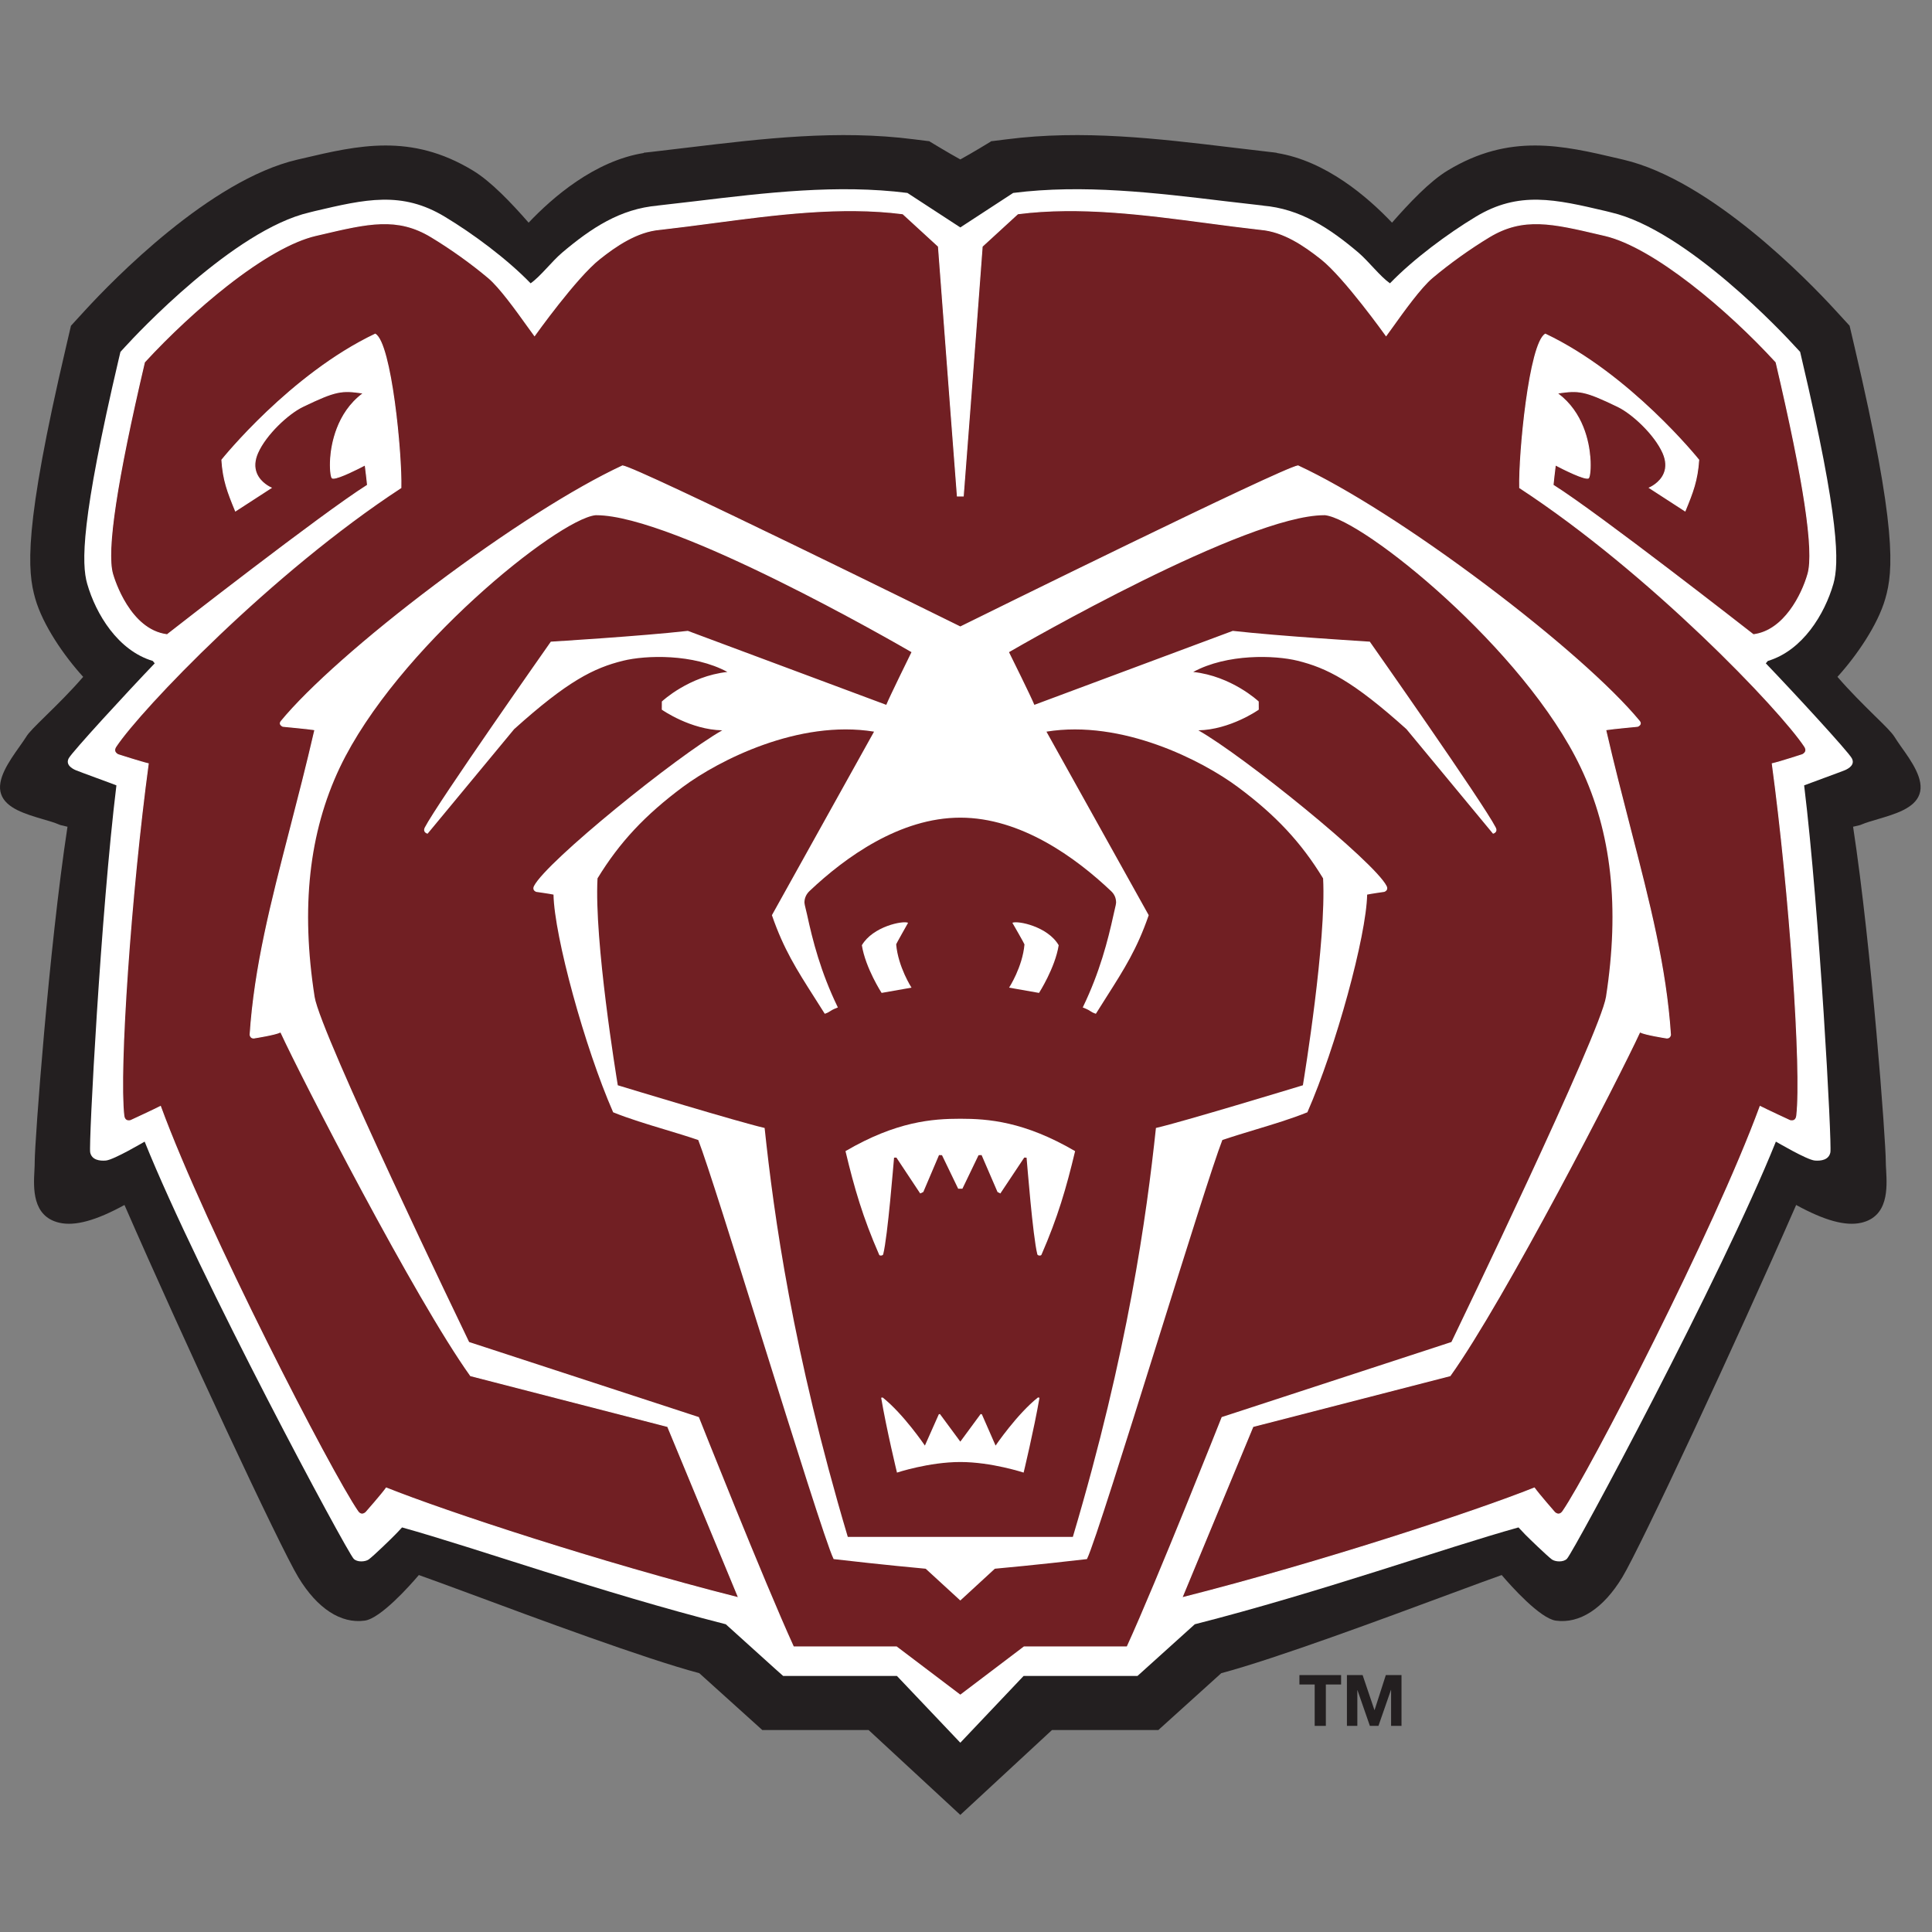
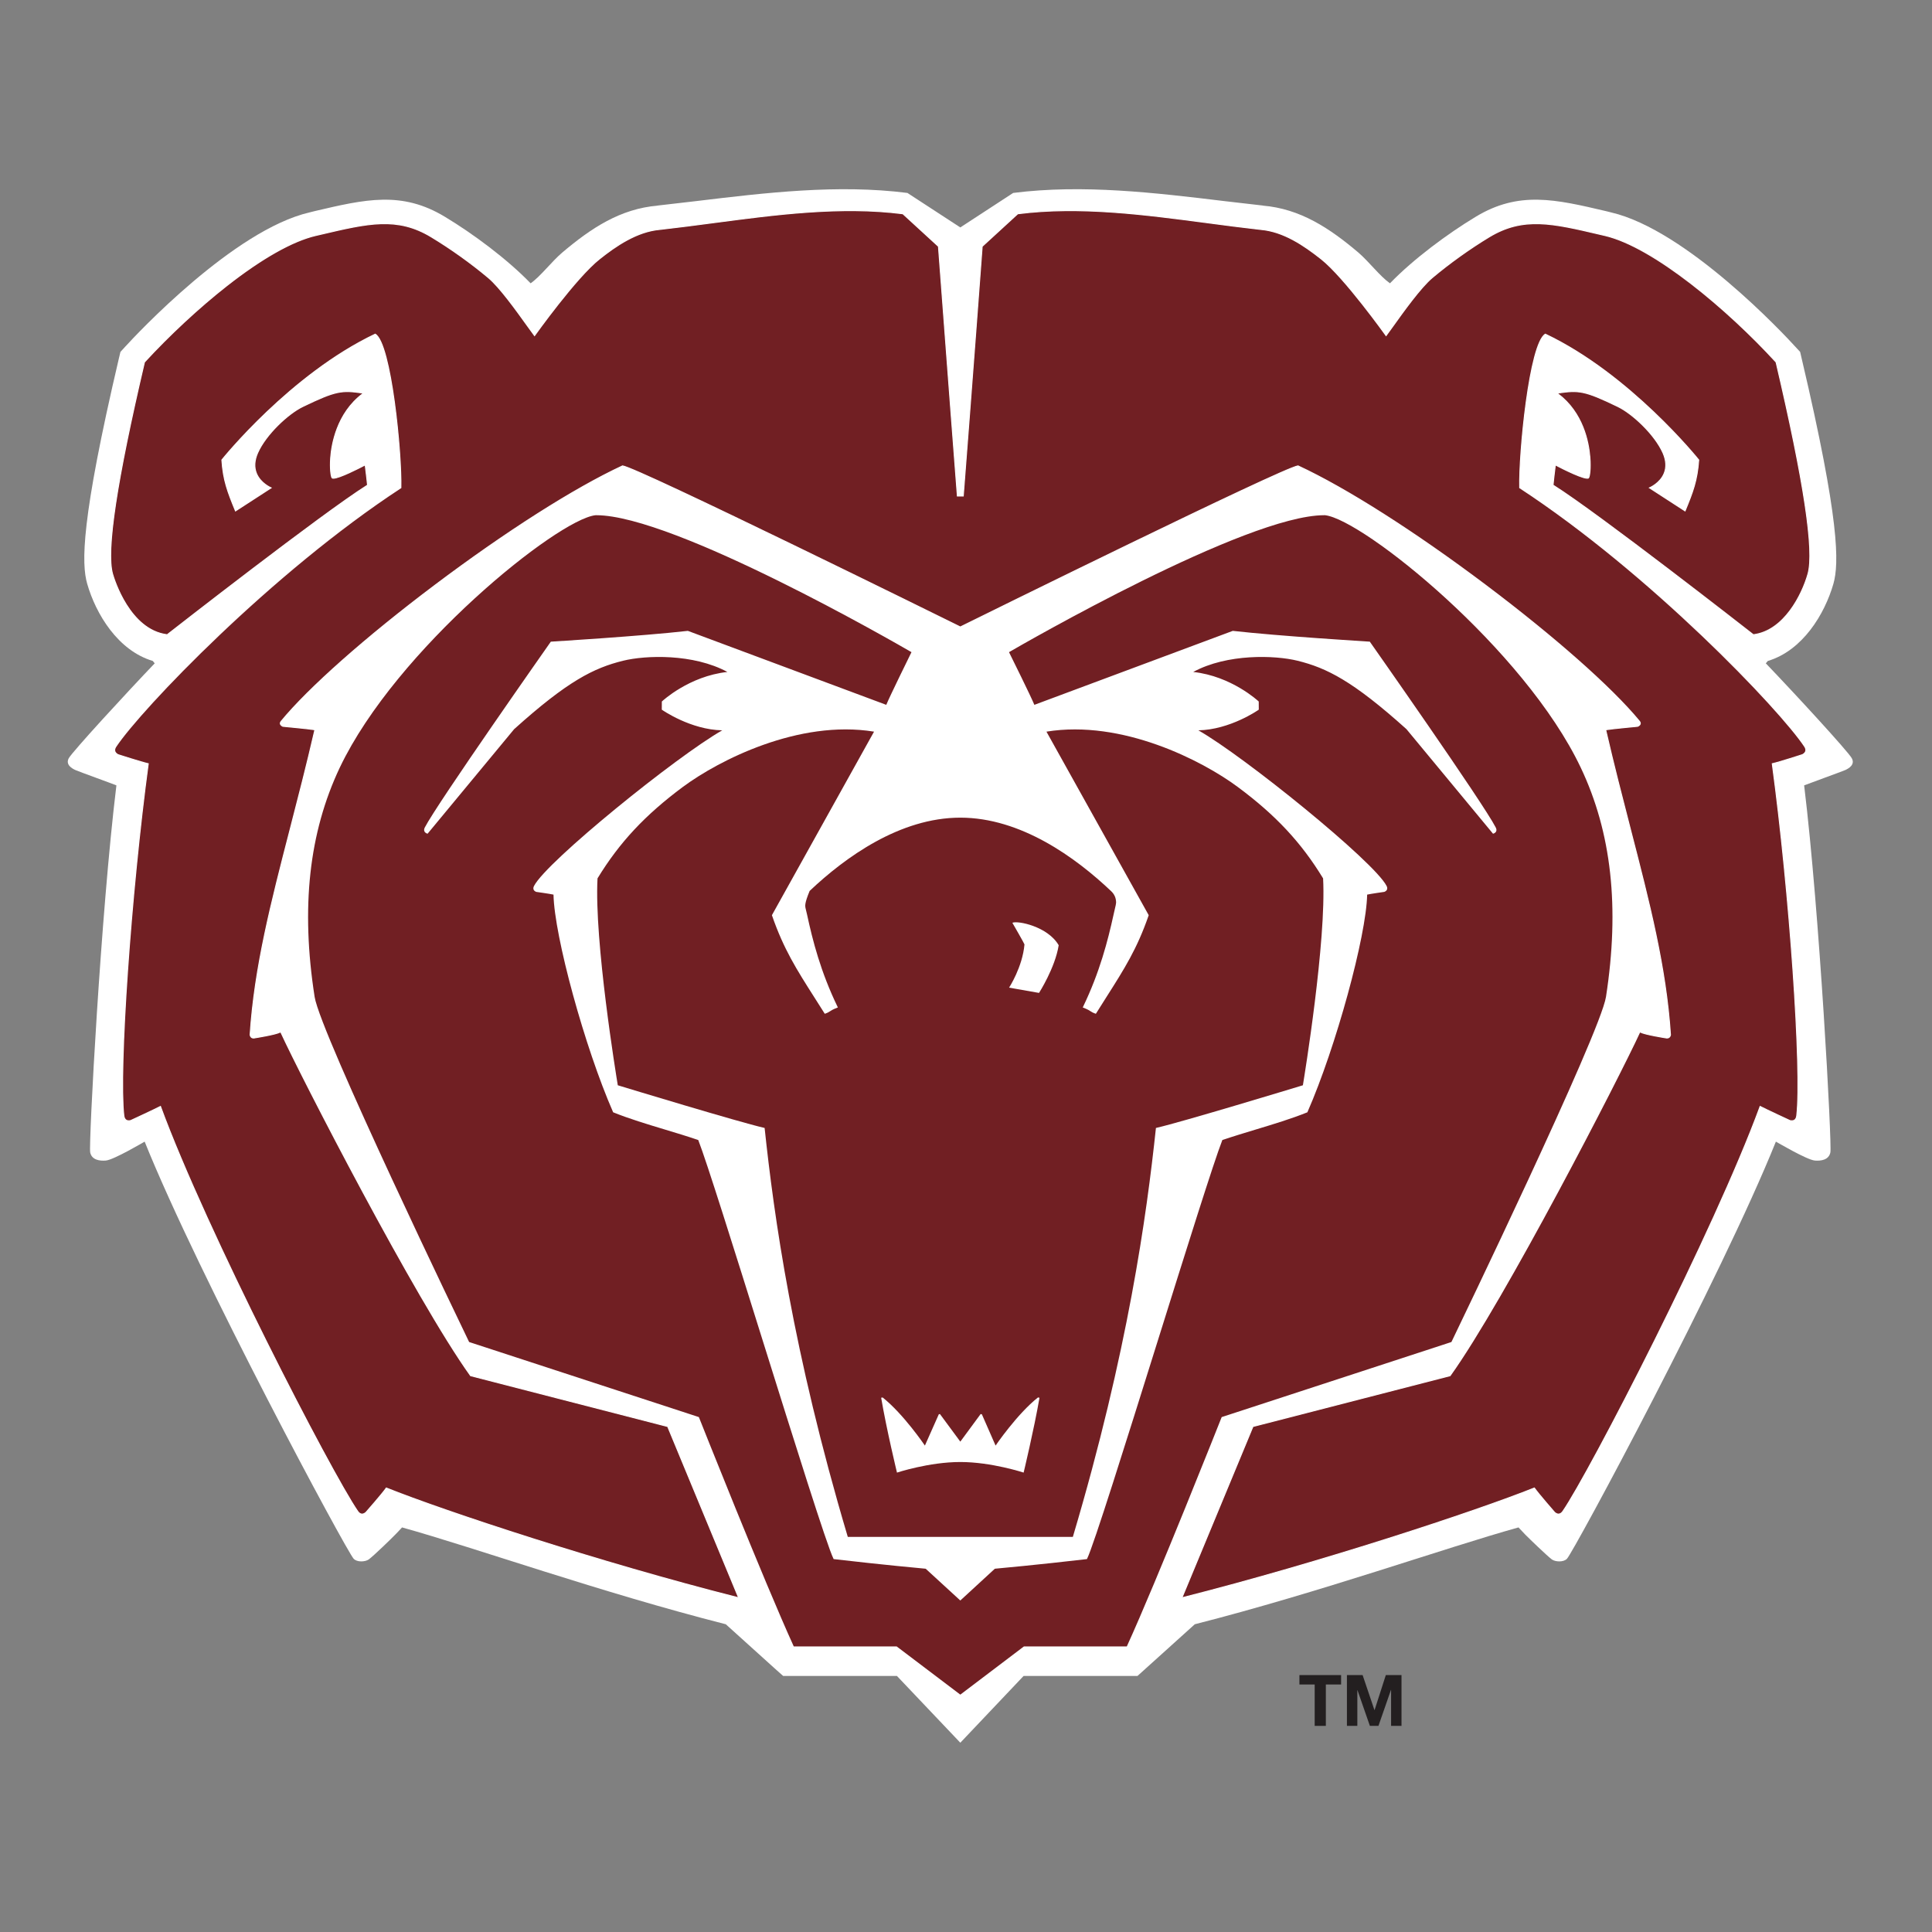
<svg xmlns="http://www.w3.org/2000/svg" width="200px" height="200px" viewBox="0 0 200 200" version="1.1">
  <rect x="0" y="0" width="200" height="200" fill="#808080" stroke="none" />
  <title>missouri-st</title>
  <desc>Created with Sketch.</desc>
  <g id="missouri-st" stroke="none" stroke-width="1" fill="none" fill-rule="evenodd">
    <g id="missouri-st_BGL" transform="translate(0, 0)">
      <g id="missouri-st" transform="translate(0, 13)">
        <g id="g10" transform="translate(99.5, 87.878) scale(-1, 1) rotate(-180) translate(-99.5, -87.878) translate(0, 0.878)" fill-rule="nonzero">
          <g id="g12">
-             <path d="M30.76,171.347 L31.296,171.471 C37.074,172.829 42.533,174.114 48.947,170.23 C50.83,169.101 52.965,166.837 54.723,164.828 C57.198,167.44 61.556,171.225 66.648,172.04 L66.646,172.069 L67.378,172.148 L71.349,172.618 C78.924,173.525 86.747,174.471 94.636,173.453 L96.047,173.278 L96.199,173.262 L96.328,173.175 C96.354,173.162 98.236,172.015 99.412,171.374 C100.59,172.015 102.47,173.162 102.488,173.175 L102.614,173.262 L102.784,173.278 L104.187,173.453 C112.077,174.471 119.899,173.525 127.467,172.618 L131.445,172.148 C131.445,172.148 132.178,172.069 132.178,172.058 L132.178,172.04 C137.273,171.225 141.625,167.44 144.1,164.828 C145.864,166.837 147.993,169.101 149.865,170.23 C156.285,174.114 161.747,172.829 167.533,171.471 L168.058,171.347 C177.104,169.229 187.138,158.884 189.995,155.765 L191.471,154.156 L191.966,152.037 C196.405,133.112 195.991,128.754 195.167,125.905 C194.389,123.18 192.187,119.985 190.213,117.811 C191.46,116.362 192.855,114.98 193.997,113.856 C195.204,112.681 195.838,112.044 196.111,111.608 C196.276,111.329 196.529,110.984 196.782,110.608 C197.88,109.081 199.232,107.163 198.7,105.662 C198.194,104.198 196.183,103.61 194.412,103.084 C193.77,102.898 193.159,102.718 192.708,102.527 C192.61,102.473 192.481,102.444 191.831,102.295 C193.76,89.671 195.224,69.622 195.215,67.652 C195.215,67.378 195.234,67.056 195.255,66.708 C195.348,64.929 195.518,61.948 192.672,61.298 C191.047,60.932 188.882,61.525 185.937,63.139 C179.785,49.056 169.835,27.733 167.939,24.598 C165.975,21.359 163.526,19.771 161.059,20.111 C159.431,20.336 156.43,23.68 155.455,24.83 C154.504,24.5 152.547,23.773 150.16,22.891 C143.357,20.369 132.038,16.161 126.425,14.671 L120.113,8.968 L119.915,8.785 L119.621,8.785 L108.9,8.785 L99.412,0 L89.918,8.785 L78.914,8.785 L72.39,14.671 C66.78,16.161 55.455,20.369 48.664,22.891 C46.266,23.773 44.316,24.5 43.358,24.83 C42.383,23.68 39.389,20.336 37.757,20.111 C35.29,19.771 32.846,21.359 30.883,24.598 C28.98,27.733 19.033,49.056 12.886,63.139 C9.939,61.525 7.776,60.932 6.152,61.298 C3.304,61.948 3.469,64.929 3.563,66.708 C3.583,67.056 3.594,67.378 3.594,67.652 C3.594,69.622 5.058,89.671 6.987,102.295 C6.342,102.444 6.208,102.473 6.105,102.527 C5.656,102.718 5.058,102.898 4.406,103.084 C2.635,103.61 0.626,104.198 0.118,105.662 C-0.41,107.163 0.948,109.081 2.031,110.608 C2.294,110.984 2.542,111.329 2.715,111.608 C2.972,112.044 3.62,112.681 4.816,113.856 C5.966,114.98 7.363,116.362 8.611,117.811 C6.626,119.985 4.429,123.18 3.65,125.908 C2.833,128.754 2.413,133.112 6.852,152.037 L7.345,154.156 L8.82,155.765 C11.685,158.884 21.72,169.229 30.76,171.347" id="path14" fill="#231F20" />
            <path d="M99.412,7.472 L92.847,14.387 L81.069,14.387 L80.285,15.084 L75.134,19.735 C62.138,23.046 49.303,27.62 41.62,29.76 C41.326,29.435 41.063,29.161 40.913,29.012 C40.498,28.584 38.727,26.862 38.178,26.449 C37.822,26.191 36.963,26.132 36.607,26.521 C35.87,27.308 20.601,55.703 14.975,69.696 C14.918,69.673 11.803,67.819 10.958,67.739 C10.303,67.685 9.498,67.799 9.336,68.582 C9.168,69.415 10.442,93.446 12.051,106.577 C11.77,106.699 8.194,107.993 7.842,108.148 C7.456,108.313 6.76,108.715 7.116,109.383 C7.497,110.076 13.196,116.27 16.016,119.209 L15.815,119.456 C12.211,120.534 9.931,124.296 9.026,127.444 C8.431,129.533 8.361,133.942 12.303,150.758 L12.468,151.45 L12.951,151.978 C14.077,153.216 24.2,164.067 32.036,165.888 L32.57,166.022 C37.809,167.251 41.593,168.141 46.06,165.434 C48.942,163.702 52.503,161.061 54.929,158.55 C55.961,159.271 57.08,160.775 58.188,161.721 C61.179,164.253 64.204,166.269 68.102,166.594 L68.033,166.594 L72.003,167.053 C79.244,167.925 86.723,168.822 93.935,167.905 L99.412,164.335 L104.883,167.905 C112.097,168.822 119.58,167.925 126.81,167.053 L130.79,166.594 L130.713,166.594 C134.611,166.269 137.644,164.253 140.635,161.721 C141.728,160.775 142.862,159.271 143.889,158.55 C146.313,161.061 149.884,163.702 152.758,165.434 C157.224,168.141 161.009,167.251 166.248,166.022 L166.784,165.888 C174.613,164.067 184.741,153.216 185.86,151.978 L186.35,151.45 L186.51,150.758 C190.465,133.942 190.382,129.533 189.794,127.444 C188.887,124.296 186.605,120.534 183.006,119.456 L182.796,119.209 C185.622,116.27 191.331,110.076 191.698,109.383 C192.063,108.715 191.368,108.313 190.985,108.148 C190.624,107.993 187.059,106.699 186.764,106.577 C188.366,93.446 189.65,69.415 189.48,68.582 C189.317,67.799 188.515,67.685 187.865,67.739 C187.02,67.819 183.9,69.673 183.838,69.696 C178.215,55.703 162.95,27.308 162.216,26.521 C161.855,26.132 160.994,26.191 160.643,26.449 C160.104,26.862 158.322,28.584 157.9,29.012 C157.758,29.161 157.502,29.435 157.193,29.76 C149.514,27.62 136.675,23.046 123.684,19.735 L118.528,15.084 L117.754,14.387 L116.697,14.387 L105.966,14.387 L99.412,7.472" id="path16" fill="#FFFFFF" />
            <path d="M99.412,12.356 L92.796,17.365 L82.121,17.365 C78.98,24.237 72.29,41.12 72.29,41.12 L48.509,48.891 C48.509,48.891 33.101,80.765 32.495,84.674 C31.084,93.724 31.827,101.532 35.107,108.452 C40.877,120.565 57.58,134.153 61.631,134.618 C69.936,134.734 94.456,120.398 94.456,120.398 C94.456,120.398 92.066,115.542 91.79,114.815 L71.194,122.494 C66.393,121.947 57.064,121.38 57.064,121.38 C57.064,121.38 45.353,104.724 44.038,102.176 C43.837,101.769 44.237,101.66 44.237,101.66 L53.171,112.448 C58.469,117.218 61.249,118.755 64.49,119.554 C66.563,120.065 71.787,120.431 75.549,118.265 C71.426,117.915 68.59,115.223 68.59,115.223 L68.584,114.454 C68.584,114.454 71.653,112.289 75.061,112.35 C70.621,109.958 56.662,98.69 55.352,96.132 C55.141,95.738 55.537,95.622 55.537,95.622 C55.537,95.622 57.008,95.418 57.374,95.328 C57.425,91.259 60.437,79.858 63.531,72.793 C66.202,71.715 69.433,70.916 72.341,69.923 C74.205,65.171 85.073,29.105 86.35,26.552 C91.676,25.933 95.859,25.557 95.859,25.557 L99.412,22.298 L102.954,25.557 C102.954,25.557 107.152,25.933 112.468,26.552 C113.737,29.105 124.613,65.171 126.479,69.923 C129.393,70.916 132.619,71.715 135.282,72.793 C138.382,79.858 141.398,91.259 141.452,95.328 C141.81,95.418 143.27,95.622 143.27,95.622 C143.27,95.622 143.681,95.738 143.471,96.132 C142.166,98.69 128.202,109.958 123.759,112.35 C127.17,112.289 130.234,114.454 130.234,114.454 L130.228,115.223 C130.228,115.223 127.392,117.915 123.272,118.265 C127.026,120.431 132.26,120.065 134.333,119.554 C137.572,118.755 140.346,117.218 145.653,112.448 L154.583,101.66 C154.583,101.66 154.981,101.769 154.775,102.176 C153.475,104.724 141.761,121.38 141.761,121.38 C141.761,121.38 132.436,121.947 127.629,122.494 L107.033,114.815 C106.763,115.542 104.352,120.398 104.352,120.398 C104.352,120.398 128.89,134.734 137.183,134.618 C141.241,134.153 157.951,120.565 163.706,108.452 C166.997,101.532 167.728,93.724 166.326,84.674 C165.717,80.765 150.304,48.891 150.304,48.891 L126.526,41.12 C126.526,41.12 119.843,24.237 116.697,17.365 L106.023,17.365 L99.412,12.356" id="path18" fill="#711F23" />
            <path d="M99.412,12.26 L99.365,12.295 L92.77,17.29 L82.072,17.29 L82.051,17.333 C79.013,23.984 72.568,40.212 72.232,41.058 L48.455,48.829 L48.441,48.858 C48.286,49.178 33.02,80.787 32.419,84.663 C30.975,93.928 31.832,101.72 35.038,108.485 C40.905,120.8 57.673,134.242 61.622,134.693 C61.655,134.693 61.689,134.694 61.722,134.694 C70.057,134.694 94.25,120.606 94.495,120.464 L94.555,120.428 L94.524,120.364 C94.5,120.316 92.133,115.504 91.861,114.789 L91.834,114.717 L71.184,122.416 C66.582,121.893 57.75,121.346 57.105,121.307 C56.543,120.506 45.377,104.604 44.106,102.142 C44.054,102.037 44.044,101.949 44.075,101.879 C44.106,101.812 44.17,101.771 44.213,101.751 L53.112,112.497 C58.681,117.511 61.4,118.871 64.472,119.629 C66.869,120.219 72.01,120.391 75.586,118.331 L75.797,118.21 L75.555,118.189 C71.703,117.862 68.947,115.444 68.665,115.189 L68.661,114.494 C68.993,114.269 71.816,112.425 74.919,112.425 C74.966,112.425 75.013,112.426 75.06,112.426 L75.097,112.283 C73.04,111.175 68.613,107.944 64.081,104.244 C59.323,100.36 56.004,97.238 55.42,96.098 C55.366,95.996 55.353,95.911 55.381,95.843 C55.425,95.737 55.557,95.696 55.559,95.695 C55.608,95.689 57.026,95.492 57.392,95.402 L57.449,95.388 L57.45,95.328 C57.503,91.1 60.656,79.559 63.588,72.852 C65.197,72.205 67.044,71.647 68.83,71.108 C70.005,70.753 71.218,70.387 72.365,69.995 L72.399,69.984 L72.412,69.952 C73.29,67.714 76.106,58.722 79.086,49.201 C82.331,38.835 85.685,28.119 86.4,26.623 C91.646,26.015 95.823,25.637 95.865,25.633 L95.891,25.631 L95.91,25.614 L99.412,22.401 L102.922,25.631 L102.948,25.633 C102.989,25.637 107.183,26.015 112.418,26.623 C113.124,28.112 116.456,38.747 119.678,49.036 C122.684,58.634 125.524,67.701 126.408,69.952 L126.421,69.984 L126.455,69.995 C127.594,70.384 128.8,70.748 129.964,71.1 C131.757,71.642 133.612,72.201 135.225,72.852 C138.161,79.556 141.319,91.097 141.376,95.329 L141.377,95.387 L141.434,95.402 C141.791,95.492 143.193,95.688 143.259,95.697 C143.257,95.697 143.394,95.74 143.439,95.848 C143.467,95.915 143.456,95.999 143.405,96.097 C142.821,97.238 139.502,100.36 134.743,104.244 C130.21,107.944 125.782,111.175 123.723,112.283 L123.76,112.426 C123.808,112.426 123.854,112.425 123.901,112.425 C127.008,112.425 129.825,114.269 130.157,114.494 L130.152,115.189 C129.871,115.444 127.115,117.862 123.265,118.189 L123.023,118.21 L123.233,118.331 C126.803,120.392 131.949,120.219 134.351,119.629 C137.415,118.872 140.132,117.513 145.704,112.505 L154.607,101.751 C154.65,101.772 154.713,101.812 154.741,101.878 C154.772,101.947 154.76,102.036 154.706,102.142 C153.451,104.604 142.283,120.506 141.72,121.307 C141.076,121.346 132.246,121.893 127.638,122.416 L106.988,114.717 L106.962,114.789 C106.696,115.504 104.308,120.315 104.283,120.364 L104.252,120.427 L104.313,120.464 C104.558,120.606 128.768,134.694 137.083,134.694 C137.118,134.694 137.15,134.694 137.183,134.693 C141.149,134.24 157.923,120.8 163.774,108.485 C166.981,101.74 167.84,93.948 166.4,84.663 C165.797,80.787 150.527,49.178 150.372,48.858 L150.358,48.829 L150.327,48.819 L126.584,41.058 C126.247,40.21 119.81,23.983 116.767,17.333 L116.746,17.29 L106.048,17.29 L99.412,12.26 Z M82.17,17.441 L92.821,17.441 L92.842,17.426 L99.412,12.451 L105.997,17.441 L116.648,17.441 C119.765,24.262 126.388,40.98 126.455,41.148 L126.468,41.182 L126.503,41.192 L150.25,48.953 C150.792,50.079 165.659,80.884 166.251,84.685 C167.684,93.94 166.829,101.704 163.637,108.419 C157.805,120.696 141.108,134.092 137.174,134.543 C137.141,134.543 137.108,134.543 137.075,134.543 C129.015,134.543 105.822,121.163 104.452,120.367 C104.74,119.786 106.725,115.779 107.077,114.913 L127.62,122.572 L127.638,122.569 C132.388,122.029 141.673,121.462 141.766,121.456 L141.803,121.454 L141.823,121.424 C141.941,121.257 153.555,104.734 154.842,102.211 C154.917,102.062 154.931,101.929 154.881,101.815 C154.804,101.643 154.613,101.589 154.605,101.587 L154.557,101.574 L154.524,101.612 L145.593,112.4 C140.054,117.378 137.354,118.73 134.316,119.48 C131.982,120.054 127.044,120.23 123.521,118.317 C127.491,117.886 130.253,115.305 130.281,115.278 L130.304,115.256 L130.309,114.415 L130.277,114.392 C130.248,114.371 127.331,112.337 124.054,112.275 C128.772,109.599 142.247,98.7 143.539,96.168 C143.613,96.027 143.626,95.899 143.579,95.787 C143.504,95.611 143.299,95.551 143.291,95.549 C143.267,95.545 141.954,95.361 141.527,95.268 C141.442,90.967 138.284,79.445 135.352,72.762 L135.339,72.734 L135.311,72.722 C133.684,72.065 131.815,71.5 130.008,70.954 C128.857,70.605 127.665,70.245 126.537,69.863 C125.64,67.563 122.814,58.54 119.823,48.991 C116.571,38.606 113.207,27.869 112.537,26.519 L112.519,26.482 L112.477,26.476 C107.434,25.89 103.349,25.516 102.986,25.484 L99.412,22.195 L99.36,22.241 L95.826,25.484 C95.465,25.516 91.393,25.89 86.34,26.476 L86.299,26.482 L86.281,26.519 C85.603,27.875 82.216,38.694 78.94,49.154 C75.975,58.627 73.173,67.576 72.283,69.863 C71.148,70.25 69.948,70.612 68.787,70.962 C66.986,71.505 65.125,72.067 63.502,72.722 L63.473,72.734 L63.461,72.762 C60.533,79.448 57.38,90.97 57.298,95.268 C56.864,95.361 55.541,95.545 55.528,95.547 C55.508,95.551 55.314,95.61 55.24,95.784 C55.193,95.896 55.208,96.026 55.285,96.169 C56.583,98.703 70.055,109.601 74.766,112.275 C71.49,112.336 68.57,114.371 68.541,114.392 L68.508,114.415 L68.513,115.256 L68.537,115.278 C68.565,115.305 71.327,117.886 75.299,118.317 C71.773,120.229 66.838,120.055 64.508,119.48 C61.46,118.729 58.759,117.376 53.221,112.392 L44.264,101.574 L44.217,101.587 C44.208,101.589 44.014,101.644 43.937,101.816 C43.885,101.929 43.897,102.062 43.97,102.21 C45.272,104.734 56.885,121.257 57.001,121.424 L57.022,121.454 L57.06,121.456 C57.153,121.462 66.441,122.029 71.185,122.569 L71.203,122.572 L71.22,122.566 L91.746,114.913 C92.1,115.777 94.07,119.787 94.356,120.367 C92.99,121.161 69.811,134.543 61.731,134.543 C61.698,134.543 61.665,134.543 61.632,134.541 C57.713,134.092 41.024,120.696 35.175,108.419 C31.983,101.684 31.131,93.92 32.57,84.685 C33.159,80.884 48.02,50.079 48.564,48.953 L72.347,41.182 L72.36,41.148 C72.427,40.98 79.058,24.262 82.17,17.441 L82.17,17.441 Z" id="path20" fill="#FFFFFF" />
            <path d="M99.412,28.703 L87.706,28.703 C81.982,47.922 80.032,62.139 79.084,71.05 C76.329,71.679 63.887,75.472 63.887,75.472 C63.887,75.472 61.409,90.233 61.78,96.973 C64.173,100.897 66.906,103.697 70.652,106.482 C74.409,109.267 82.827,113.511 90.599,112.196 L79.991,93.131 C81.404,89.042 83.044,86.799 85.411,83.024 C85.945,83.207 85.793,83.302 86.633,83.627 C84.908,87.191 84.075,90.383 83.472,93.183 C83.317,93.861 83.199,94.271 83.199,94.436 C83.199,94.952 83.413,95.377 83.761,95.704 C88.18,99.887 93.724,103.311 99.412,103.311 C105.102,103.311 110.638,99.887 115.052,95.704 C115.413,95.377 115.614,94.952 115.614,94.436 C115.614,94.271 115.501,93.861 115.351,93.183 C114.738,90.383 113.907,87.191 112.19,83.627 C113.025,83.302 112.876,83.207 113.412,83.024 C115.768,86.799 117.418,89.042 118.832,93.131 L108.209,112.196 C116.001,113.511 124.414,109.267 128.166,106.482 C131.92,103.697 134.653,100.897 137.04,96.973 C137.411,90.233 134.941,75.472 134.941,75.472 C134.941,75.472 122.488,71.679 119.732,71.05 C118.783,62.139 116.836,47.922 111.117,28.703 L99.412,28.703" id="path22" fill="#711F23" />
-             <path d="M111.174,28.627 L87.649,28.627 L87.632,28.681 C81.904,47.914 79.969,62.031 79.014,70.988 C76.185,71.646 63.988,75.361 63.864,75.399 L63.82,75.413 L63.811,75.459 C63.787,75.608 61.337,90.306 61.704,96.977 L61.715,97.013 C63.998,100.757 66.657,103.608 70.607,106.543 C74.325,109.298 82.73,113.604 90.612,112.271 L90.717,112.253 L90.666,112.159 L80.074,93.124 C81.269,89.678 82.606,87.578 84.454,84.677 C84.77,84.182 85.099,83.665 85.443,83.116 C85.639,83.188 85.727,83.246 85.835,83.317 C85.965,83.402 86.126,83.508 86.528,83.669 C84.8,87.262 83.976,90.485 83.397,93.167 C83.347,93.387 83.3,93.58 83.26,93.745 C83.174,94.101 83.122,94.316 83.122,94.436 C83.122,94.941 83.325,95.4 83.709,95.76 C87.385,99.239 93.095,103.387 99.412,103.387 C105.729,103.387 111.432,99.239 115.105,95.76 C115.493,95.407 115.69,94.962 115.69,94.436 C115.69,94.315 115.64,94.095 115.555,93.732 C115.517,93.571 115.473,93.382 115.426,93.167 C114.833,90.464 113.997,87.224 112.294,83.669 C112.691,83.509 112.853,83.403 112.983,83.318 C113.093,83.247 113.18,83.189 113.38,83.116 C113.743,83.697 114.09,84.243 114.421,84.764 C116.246,87.636 117.566,89.713 118.749,93.124 L108.09,112.253 L108.196,112.271 C116.104,113.603 124.498,109.3 128.211,106.543 C132.166,103.61 134.825,100.76 137.105,97.012 L137.117,96.977 C137.484,90.306 135.04,75.608 135.016,75.459 L135.009,75.413 L134.964,75.399 C134.84,75.361 122.632,71.646 119.801,70.988 C118.846,62.026 116.911,47.905 111.191,28.681 L111.174,28.627 Z M87.763,28.779 L111.061,28.779 C116.777,48.003 118.703,62.113 119.656,71.058 L119.662,71.112 L119.715,71.125 C122.354,71.727 134.048,75.279 134.875,75.531 C135.027,76.452 137.316,90.474 136.966,96.95 C134.7,100.67 132.053,103.504 128.12,106.421 C124.444,109.15 116.154,113.407 108.328,112.138 L118.914,93.138 L118.904,93.106 C117.713,89.66 116.386,87.572 114.549,84.682 C114.209,84.145 113.852,83.583 113.477,82.984 L113.444,82.933 L113.387,82.952 C113.128,83.041 113.023,83.111 112.899,83.19 C112.76,83.282 112.601,83.385 112.163,83.557 L112.085,83.586 L112.121,83.661 C113.843,87.232 114.682,90.486 115.276,93.199 C115.324,93.415 115.368,93.605 115.406,93.768 C115.483,94.095 115.538,94.332 115.538,94.436 C115.538,94.916 115.357,95.325 115.001,95.648 C111.347,99.11 105.678,103.235 99.412,103.235 C93.145,103.235 87.47,99.11 83.813,95.649 C83.457,95.313 83.275,94.905 83.275,94.436 C83.275,94.334 83.331,94.102 83.409,93.78 C83.449,93.615 83.495,93.422 83.547,93.2 C84.127,90.507 84.955,87.269 86.701,83.661 L86.737,83.586 L86.66,83.557 C86.215,83.385 86.058,83.281 85.919,83.189 C85.796,83.109 85.69,83.039 85.435,82.952 L85.378,82.933 L85.347,82.984 C84.991,83.551 84.65,84.085 84.326,84.594 C82.467,87.514 81.123,89.624 79.919,93.106 L79.909,93.138 L79.924,93.168 L90.48,112.138 C82.668,113.412 74.379,109.15 70.697,106.421 C66.771,103.502 64.125,100.668 61.855,96.95 C61.504,90.473 63.802,76.451 63.954,75.531 C64.78,75.279 76.464,71.727 79.1,71.125 L79.153,71.112 L79.159,71.058 C80.111,62.117 82.038,48.012 87.763,28.779 L87.763,28.779 Z" id="path24" fill="#FFFFFF" />
-             <path d="M99.19,64.821 L97.514,68.294 L97.207,68.304 L95.58,64.48 L95.258,64.331 L92.796,68.044 L92.553,68.038 C92.489,67.399 91.903,59.922 91.428,58.029 C91.383,57.877 91.032,57.856 91.006,57.998 C89.32,61.861 88.448,64.846 87.525,68.714 C92.801,71.798 96.544,72.066 99.412,72.066 C102.269,72.066 106.012,71.798 111.295,68.714 C110.372,64.846 109.498,61.861 107.817,57.998 C107.781,57.856 107.425,57.877 107.384,58.029 C106.91,59.922 106.332,67.399 106.27,68.038 L106.028,68.044 L103.557,64.331 L103.264,64.48 L101.614,68.304 L101.299,68.294 L99.628,64.821 L99.19,64.821" id="path26" fill="#FFFFFF" />
+             <path d="M111.174,28.627 L87.649,28.627 L87.632,28.681 C81.904,47.914 79.969,62.031 79.014,70.988 C76.185,71.646 63.988,75.361 63.864,75.399 L63.82,75.413 L63.811,75.459 C63.787,75.608 61.337,90.306 61.704,96.977 L61.715,97.013 C63.998,100.757 66.657,103.608 70.607,106.543 C74.325,109.298 82.73,113.604 90.612,112.271 L90.717,112.253 L90.666,112.159 L80.074,93.124 C81.269,89.678 82.606,87.578 84.454,84.677 C84.77,84.182 85.099,83.665 85.443,83.116 C85.639,83.188 85.727,83.246 85.835,83.317 C85.965,83.402 86.126,83.508 86.528,83.669 C84.8,87.262 83.976,90.485 83.397,93.167 C83.347,93.387 83.3,93.58 83.26,93.745 C83.174,94.101 83.122,94.316 83.122,94.436 C83.122,94.941 83.325,95.4 83.709,95.76 C87.385,99.239 93.095,103.387 99.412,103.387 C105.729,103.387 111.432,99.239 115.105,95.76 C115.493,95.407 115.69,94.962 115.69,94.436 C115.69,94.315 115.64,94.095 115.555,93.732 C115.517,93.571 115.473,93.382 115.426,93.167 C114.833,90.464 113.997,87.224 112.294,83.669 C112.691,83.509 112.853,83.403 112.983,83.318 C113.093,83.247 113.18,83.189 113.38,83.116 C113.743,83.697 114.09,84.243 114.421,84.764 C116.246,87.636 117.566,89.713 118.749,93.124 L108.09,112.253 L108.196,112.271 C116.104,113.603 124.498,109.3 128.211,106.543 C132.166,103.61 134.825,100.76 137.105,97.012 L137.117,96.977 C137.484,90.306 135.04,75.608 135.016,75.459 L135.009,75.413 L134.964,75.399 C134.84,75.361 122.632,71.646 119.801,70.988 C118.846,62.026 116.911,47.905 111.191,28.681 L111.174,28.627 Z M87.763,28.779 L111.061,28.779 C116.777,48.003 118.703,62.113 119.656,71.058 L119.662,71.112 L119.715,71.125 C122.354,71.727 134.048,75.279 134.875,75.531 C135.027,76.452 137.316,90.474 136.966,96.95 C134.7,100.67 132.053,103.504 128.12,106.421 C124.444,109.15 116.154,113.407 108.328,112.138 L118.914,93.138 L118.904,93.106 C117.713,89.66 116.386,87.572 114.549,84.682 C114.209,84.145 113.852,83.583 113.477,82.984 L113.444,82.933 L113.387,82.952 C113.128,83.041 113.023,83.111 112.899,83.19 C112.76,83.282 112.601,83.385 112.163,83.557 L112.085,83.586 L112.121,83.661 C113.843,87.232 114.682,90.486 115.276,93.199 C115.324,93.415 115.368,93.605 115.406,93.768 C115.483,94.095 115.538,94.332 115.538,94.436 C115.538,94.916 115.357,95.325 115.001,95.648 C111.347,99.11 105.678,103.235 99.412,103.235 C93.145,103.235 87.47,99.11 83.813,95.649 C83.275,94.334 83.331,94.102 83.409,93.78 C83.449,93.615 83.495,93.422 83.547,93.2 C84.127,90.507 84.955,87.269 86.701,83.661 L86.737,83.586 L86.66,83.557 C86.215,83.385 86.058,83.281 85.919,83.189 C85.796,83.109 85.69,83.039 85.435,82.952 L85.378,82.933 L85.347,82.984 C84.991,83.551 84.65,84.085 84.326,84.594 C82.467,87.514 81.123,89.624 79.919,93.106 L79.909,93.138 L79.924,93.168 L90.48,112.138 C82.668,113.412 74.379,109.15 70.697,106.421 C66.771,103.502 64.125,100.668 61.855,96.95 C61.504,90.473 63.802,76.451 63.954,75.531 C64.78,75.279 76.464,71.727 79.1,71.125 L79.153,71.112 L79.159,71.058 C80.111,62.117 82.038,48.012 87.763,28.779 L87.763,28.779 Z" id="path24" fill="#FFFFFF" />
            <path d="M99.412,36.531 C96.168,36.531 92.855,35.435 92.855,35.435 C92.855,35.435 91.774,39.893 91.218,43.183 L91.367,43.214 C93.528,41.507 95.745,38.232 95.745,38.232 L97.184,41.471 L97.302,41.499 L99.412,38.64 L101.516,41.499 L101.642,41.471 L103.062,38.232 C103.062,38.232 105.29,41.507 107.451,43.214 L107.608,43.183 C107.038,39.893 105.966,35.435 105.966,35.435 C105.966,35.435 102.645,36.531 99.412,36.531" id="path28" fill="#FFFFFF" />
            <path d="M99.107,136.531 C99.107,136.531 98.017,150.722 97.148,162.371 L93.466,165.749 C85.267,166.801 76.51,165.043 68.326,164.129 C66.102,163.945 64.052,162.66 62.061,161.077 C59.617,159.154 55.337,153.135 55.337,153.135 C54.496,154.244 52.052,157.885 50.551,159.138 C48.746,160.653 46.637,162.154 44.646,163.356 C41.011,165.552 38.005,164.746 32.665,163.496 C27.31,162.238 19.461,155.307 14.954,150.389 C13.227,143.023 10.749,131.632 11.654,128.455 C12.164,126.686 13.943,122.582 17.306,122.171 C17.306,122.171 33.266,134.651 38.044,137.654 C38.072,137.621 37.804,139.753 37.804,139.753 C37.804,139.753 34.679,138.098 34.385,138.405 C34.075,138.706 33.689,144.308 37.639,147.179 C35.411,147.498 34.864,147.498 31.345,145.797 C29.831,145.065 27.519,142.923 26.67,140.997 C25.543,138.418 28.062,137.377 28.062,137.377 L24.381,134.989 C23.556,136.99 23.104,138.176 22.968,140.264 C22.968,140.264 29.976,149.067 38.845,153.284 C40.441,152.37 41.593,141.073 41.499,137.386 C27.975,128.548 14.573,114.465 12.004,110.608 C11.602,110.009 12.231,109.751 12.231,109.751 C12.231,109.751 14.629,108.978 15.346,108.818 C13.472,94.921 12.288,76.996 12.819,72.391 C12.907,71.658 13.541,71.883 13.541,71.883 C13.541,71.883 15.952,72.999 16.612,73.34 C21.441,60.174 34.405,35.249 37.022,31.441 C37.427,30.835 37.891,31.327 37.891,31.327 C37.891,31.327 39.562,33.225 39.99,33.839 C46.235,31.34 62.288,26.06 76.464,22.473 L69.118,40.207 L48.716,45.467 C42.93,53.553 30.966,76.895 29.058,81.062 C28.63,80.791 26.387,80.443 26.387,80.443 C26.387,80.443 25.979,80.311 25.892,80.752 C26.552,90.744 29.775,100.062 32.598,112.33 C32.219,112.418 29.29,112.691 29.29,112.691 C29.29,112.691 28.831,112.866 29.112,113.212 C35.055,120.441 53.81,134.705 64.448,139.65 C66.094,139.423 99.412,122.973 99.412,122.973 C99.412,122.973 132.73,139.423 134.37,139.65 C145.013,134.705 163.762,120.441 169.714,113.212 C169.992,112.866 169.523,112.691 169.523,112.691 C169.523,112.691 166.605,112.418 166.218,112.33 C169.043,100.062 172.267,90.744 172.927,80.752 C172.838,80.311 172.429,80.443 172.429,80.443 C172.429,80.443 170.183,80.791 169.754,81.062 C167.842,76.895 155.893,53.553 150.114,45.467 L129.705,40.207 L122.349,22.473 C136.525,26.06 152.583,31.34 158.838,33.839 C159.266,33.225 160.927,31.327 160.927,31.327 C160.927,31.327 161.386,30.835 161.798,31.441 C164.413,35.249 177.382,60.174 182.209,73.34 C182.869,72.999 185.277,71.883 185.277,71.883 C185.277,71.883 185.922,71.658 185.999,72.391 C186.529,76.996 185.347,94.921 183.467,108.818 C184.199,108.978 186.577,109.751 186.577,109.751 C186.577,109.751 187.211,110.009 186.813,110.608 C184.256,114.465 170.841,128.548 157.32,137.386 C157.224,141.073 158.376,152.37 159.975,153.284 C168.848,149.067 175.851,140.264 175.851,140.264 C175.706,138.176 175.262,136.99 174.437,134.989 L170.755,137.377 C170.755,137.377 173.282,138.418 172.153,140.997 C171.296,142.923 168.994,145.065 167.476,145.797 C163.959,147.498 163.407,147.498 161.179,147.179 C165.127,144.308 164.743,138.706 164.441,138.405 C164.135,138.098 161.009,139.753 161.009,139.753 C161.009,139.753 160.743,137.621 160.778,137.654 C165.56,134.651 181.508,122.171 181.508,122.171 C184.875,122.582 186.659,126.686 187.159,128.455 C188.071,131.632 185.587,143.023 183.859,150.389 C179.362,155.307 171.504,162.238 166.156,163.496 C160.816,164.746 157.81,165.552 154.166,163.356 C152.178,162.154 150.074,160.653 148.272,159.138 C146.768,157.885 144.317,154.244 143.486,153.135 C143.486,153.135 139.204,159.154 136.764,161.077 C134.764,162.66 132.709,163.945 130.486,164.129 C122.292,165.043 113.546,166.801 105.357,165.749 L101.675,162.371 C100.814,150.722 99.716,136.531 99.716,136.531 L99.107,136.531" id="path30" fill="#711F23" />
            <path d="M122.262,22.398 L122.302,22.493 L129.667,40.25 L129.692,40.256 L150.082,45.513 C155.733,53.426 167.625,76.544 169.708,81.082 L169.733,81.136 L169.782,81.105 C170.195,80.843 172.415,80.497 172.437,80.493 C172.445,80.491 172.605,80.442 172.726,80.517 C172.801,80.56 172.851,80.641 172.875,80.756 C172.411,87.767 170.7,94.387 168.718,102.053 C167.879,105.304 167.009,108.667 166.169,112.319 L166.157,112.368 L166.206,112.379 C166.586,112.465 169.314,112.722 169.512,112.74 C169.543,112.755 169.711,112.83 169.745,112.956 C169.764,113.023 169.74,113.099 169.674,113.18 C166.829,116.636 160.884,121.895 153.77,127.247 C146.418,132.779 139.345,137.281 134.362,139.597 C132.578,139.286 99.766,123.092 99.433,122.928 L99.412,122.917 L99.389,122.928 C99.057,123.092 66.245,139.286 64.455,139.597 C59.472,137.279 52.401,132.779 45.05,127.247 C37.934,121.893 31.99,116.634 29.151,113.179 C29.084,113.097 29.059,113.02 29.077,112.952 C29.11,112.828 29.269,112.755 29.302,112.74 C29.501,112.722 32.237,112.465 32.609,112.379 L32.659,112.368 L32.648,112.319 C31.805,108.662 30.936,105.295 30.095,102.039 C28.116,94.379 26.406,87.763 25.942,80.756 C25.967,80.641 26.016,80.56 26.091,80.517 C26.214,80.442 26.37,80.491 26.371,80.492 C26.401,80.497 28.616,80.843 29.03,81.105 L29.079,81.136 L29.104,81.082 C31.17,76.572 43.029,53.509 48.745,45.513 L69.155,40.25 L69.165,40.227 L76.549,22.4 L76.451,22.424 C62.162,26.039 46.13,31.331 40.008,33.777 C39.55,33.135 37.946,31.312 37.929,31.294 C37.92,31.284 37.732,31.088 37.482,31.088 C37.469,31.088 37.456,31.089 37.443,31.089 C37.269,31.105 37.114,31.213 36.98,31.412 C34.2,35.458 21.319,60.39 16.584,73.269 C15.865,72.904 13.586,71.848 13.562,71.836 C13.547,71.831 13.268,71.733 13.038,71.878 C12.889,71.97 12.798,72.141 12.769,72.385 C12.214,77.196 13.462,95.21 15.289,108.779 C14.528,108.958 12.239,109.695 12.216,109.703 C12.2,109.71 11.92,109.827 11.84,110.09 C11.789,110.256 11.83,110.44 11.962,110.636 C14.529,114.491 28.035,128.642 41.448,137.414 C41.541,141.27 40.366,152.253 38.843,153.228 C30.269,149.141 23.356,140.664 23.02,140.248 C23.156,138.193 23.613,136.986 24.404,135.065 L27.957,137.369 C27.686,137.5 26.857,137.963 26.497,138.859 C26.237,139.504 26.279,140.23 26.624,141.016 C27.465,142.929 29.776,145.094 31.323,145.843 C34.868,147.558 35.401,147.552 37.645,147.23 L37.769,147.212 L37.668,147.138 C34.9,145.125 34.377,141.801 34.281,140.465 C34.198,139.324 34.33,138.529 34.42,138.441 C34.603,138.25 36.495,139.118 37.78,139.799 L37.845,139.832 L37.854,139.76 C38.121,137.633 38.112,137.629 38.065,137.608 L38.063,137.608 C33.334,134.631 17.496,122.256 17.337,122.132 L17.32,122.118 L17.299,122.121 C13.4,122.596 11.777,127.844 11.605,128.441 C10.922,130.838 12.001,138.021 14.904,150.401 L14.908,150.415 L14.916,150.424 C18.802,154.663 26.909,162.195 32.653,163.545 L33.16,163.663 C38.132,164.83 41.136,165.538 44.673,163.399 C46.698,162.177 48.797,160.677 50.584,159.176 C51.766,158.19 53.492,155.781 54.634,154.187 C54.914,153.798 55.157,153.459 55.335,153.221 C55.779,153.839 59.734,159.31 62.029,161.117 C65.19,163.63 67.053,164.074 68.322,164.181 C70.117,164.38 71.98,164.627 73.782,164.865 C80.311,165.728 87.062,166.622 93.472,165.799 L93.488,165.797 L93.5,165.786 L97.197,162.395 L97.198,162.375 C98.032,151.191 99.084,137.493 99.155,136.582 L99.669,136.582 C99.739,137.492 100.797,151.191 101.625,162.375 L101.626,162.395 L101.64,162.408 L105.335,165.797 L105.351,165.799 C111.739,166.62 118.488,165.729 125.011,164.867 C126.818,164.627 128.688,164.382 130.491,164.18 C132.888,163.98 135.023,162.519 136.796,161.117 C139.086,159.311 143.043,153.84 143.488,153.222 C143.649,153.439 143.865,153.743 144.114,154.09 C145.205,155.616 147.03,158.169 148.239,159.178 C150.026,160.68 152.123,162.181 154.14,163.399 C157.686,165.537 160.688,164.83 165.661,163.663 L166.166,163.545 C171.183,162.364 178.873,155.917 183.896,150.424 L183.905,150.415 L183.908,150.401 C186.813,138.011 187.894,130.827 187.208,128.441 C186.595,126.277 184.708,122.51 181.513,122.121 L181.493,122.118 L181.476,122.132 C181.316,122.256 165.493,134.63 160.758,137.607 L160.754,137.609 C160.71,137.629 160.694,137.638 160.958,139.76 L160.968,139.832 L161.032,139.799 C162.536,139.002 164.234,138.263 164.405,138.441 C164.496,138.533 164.627,139.349 164.535,140.516 C164.407,142.164 163.794,145.215 161.15,147.138 L161.048,147.212 L161.172,147.23 C163.418,147.552 163.954,147.558 167.497,145.843 C169.036,145.101 171.347,142.936 172.199,141.016 C172.544,140.231 172.587,139.505 172.327,138.862 C171.964,137.963 171.133,137.5 170.861,137.369 L174.415,135.065 C175.199,136.972 175.651,138.17 175.799,140.248 C175.461,140.665 168.552,149.141 159.978,153.228 C158.454,152.255 157.277,141.27 157.369,137.414 C170.825,128.613 184.309,114.478 186.855,110.636 C186.985,110.441 187.024,110.258 186.973,110.092 C186.892,109.828 186.607,109.71 186.595,109.705 C186.569,109.695 184.298,108.957 183.523,108.779 C185.32,95.47 186.594,77.117 186.049,72.385 C186.024,72.143 185.935,71.973 185.787,71.88 C185.56,71.731 185.271,71.831 185.259,71.835 C185.232,71.848 182.954,72.904 182.238,73.269 C177.513,60.414 164.627,35.471 161.84,31.412 C161.703,31.211 161.546,31.103 161.37,31.089 C161.106,31.067 160.896,31.284 160.888,31.293 C160.873,31.312 159.278,33.136 158.82,33.777 C152.681,31.33 136.636,26.036 122.362,22.424 L122.262,22.398 Z M39.971,33.901 L40.009,33.887 C46.086,31.454 62.088,26.168 76.379,22.548 L69.081,40.165 L48.685,45.422 L48.674,45.438 C42.979,53.397 31.166,76.356 29.035,80.991 C28.507,80.723 26.483,80.407 26.394,80.393 C26.395,80.391 26.204,80.331 26.04,80.427 C25.938,80.488 25.871,80.594 25.842,80.742 L25.841,80.756 C26.305,87.775 28.015,94.397 29.996,102.065 C30.833,105.305 31.699,108.655 32.537,112.291 C32.009,112.385 29.313,112.637 29.285,112.64 L29.272,112.643 C29.262,112.647 29.029,112.738 28.979,112.925 C28.952,113.028 28.984,113.134 29.072,113.244 C31.917,116.704 37.867,121.969 44.989,127.328 C52.352,132.869 59.437,137.377 64.427,139.696 L64.441,139.703 L64.455,139.7 C66.082,139.477 97.757,123.847 99.412,123.03 C101.065,123.847 132.741,139.477 134.363,139.7 L134.378,139.703 L134.391,139.696 C139.382,137.378 146.467,132.87 153.832,127.328 C160.95,121.971 166.903,116.706 169.753,113.244 C169.84,113.135 169.871,113.029 169.843,112.928 C169.791,112.738 169.551,112.647 169.541,112.643 L169.529,112.64 C169.5,112.637 166.811,112.385 166.28,112.29 C167.116,108.66 167.982,105.315 168.817,102.079 C170.8,94.405 172.512,87.778 172.977,80.756 L172.978,80.749 L172.977,80.742 C172.947,80.594 172.881,80.488 172.778,80.429 C172.618,80.334 172.421,80.391 172.413,80.394 C172.331,80.407 170.305,80.723 169.778,80.991 C167.629,76.33 155.785,53.313 150.154,45.438 L150.144,45.422 L150.125,45.418 L129.742,40.165 L122.435,22.548 C136.708,26.164 152.726,31.453 158.818,33.887 L158.857,33.901 L158.879,33.869 C159.3,33.264 160.948,31.38 160.965,31.361 C160.965,31.36 161.127,31.19 161.335,31.19 C161.344,31.19 161.353,31.19 161.364,31.191 C161.505,31.201 161.638,31.295 161.756,31.469 C164.544,35.532 177.456,60.524 182.161,73.358 L182.181,73.412 L182.232,73.385 C182.883,73.048 185.274,71.939 185.299,71.929 L185.299,71.929 C185.299,71.929 185.545,71.847 185.735,71.965 C185.855,72.043 185.926,72.187 185.949,72.396 C186.494,77.127 185.216,95.505 183.416,108.811 L183.41,108.858 L183.456,108.868 C184.177,109.025 186.536,109.792 186.561,109.8 L186.561,109.8 C186.56,109.8 186.809,109.904 186.877,110.123 C186.917,110.258 186.883,110.411 186.771,110.579 C184.226,114.418 170.743,128.55 157.291,137.344 L157.269,137.358 L157.269,137.386 C157.179,140.863 158.273,152.37 159.95,153.328 L159.972,153.343 L159.997,153.331 C168.778,149.156 175.819,140.384 175.89,140.296 L175.902,140.28 L175.901,140.261 C175.753,138.135 175.291,136.924 174.483,134.969 L174.461,134.912 L174.411,134.947 L170.647,137.386 L170.735,137.423 C170.746,137.428 171.823,137.883 172.232,138.9 C172.482,139.518 172.44,140.215 172.107,140.976 C171.262,142.875 168.977,145.016 167.453,145.752 C164.003,147.422 163.428,147.448 161.31,147.146 C163.902,145.195 164.507,142.168 164.635,140.524 C164.722,139.434 164.62,138.512 164.477,138.368 C164.177,138.067 161.703,139.331 161.051,139.674 C160.957,138.923 160.832,137.859 160.825,137.684 C165.512,134.734 180.925,122.69 181.521,122.225 C184.651,122.621 186.507,126.333 187.11,128.468 C187.791,130.837 186.712,138 183.813,150.366 C178.8,155.844 171.135,162.271 166.144,163.446 L165.637,163.564 C160.688,164.726 157.702,165.428 154.191,163.312 C152.18,162.096 150.088,160.599 148.304,159.1 C147.105,158.099 145.284,155.551 144.197,154.03 C143.926,153.651 143.692,153.327 143.527,153.105 L143.485,153.05 L143.446,153.106 C143.402,153.166 139.139,159.139 136.734,161.038 C134.973,162.43 132.853,163.881 130.482,164.078 C128.676,164.28 126.807,164.527 124.998,164.766 C118.488,165.626 111.755,166.517 105.379,165.7 L101.724,162.347 C100.874,150.834 99.778,136.669 99.766,136.527 L99.762,136.479 L99.059,136.479 L99.057,136.527 C99.046,136.669 97.957,150.834 97.099,162.347 L93.444,165.7 C87.057,166.517 80.314,165.626 73.795,164.764 C71.993,164.527 70.129,164.28 68.332,164.079 C65.941,163.88 63.741,162.349 62.093,161.038 C59.682,159.139 55.421,153.166 55.378,153.106 L55.338,153.05 L55.296,153.105 C55.114,153.345 54.854,153.708 54.552,154.128 C53.412,155.719 51.69,158.121 50.518,159.098 C48.736,160.597 46.641,162.092 44.62,163.312 C41.118,165.43 38.132,164.726 33.183,163.564 L32.676,163.446 C30.288,162.884 27.123,161.096 23.523,158.275 C20.653,156.025 17.548,153.142 15.001,150.366 C12.103,138.011 11.025,130.848 11.703,128.469 C11.873,127.88 13.472,122.708 17.291,122.225 C17.887,122.69 33.311,134.733 37.995,137.683 C37.985,137.86 37.856,138.923 37.763,139.674 C37.181,139.369 35.147,138.322 34.511,138.322 C34.435,138.322 34.38,138.338 34.348,138.37 C34.207,138.508 34.102,139.405 34.179,140.471 C34.276,141.806 34.793,145.101 37.509,147.146 C35.393,147.447 34.821,147.42 31.367,145.752 C29.836,145.011 27.55,142.867 26.717,140.976 C26.384,140.215 26.341,139.516 26.591,138.896 C27.001,137.88 28.071,137.428 28.082,137.423 L28.171,137.386 L28.09,137.333 L24.356,134.912 L24.333,134.969 C23.521,136.94 23.054,138.157 22.917,140.261 L22.915,140.28 L22.928,140.296 C22.998,140.384 30.044,149.156 38.823,153.331 L38.847,153.343 L38.87,153.328 C40.546,152.368 41.639,140.863 41.549,137.386 L41.549,137.358 L41.526,137.344 C28.117,128.58 14.611,114.431 12.047,110.579 C11.933,110.41 11.896,110.256 11.937,110.12 C12.002,109.904 12.248,109.8 12.25,109.798 C12.271,109.792 14.65,109.025 15.357,108.868 L15.403,108.857 L15.396,108.811 C13.6,95.495 12.325,77.118 12.869,72.397 C12.895,72.186 12.969,72.04 13.091,71.964 C13.278,71.846 13.522,71.932 13.524,71.931 C13.544,71.939 15.937,73.048 16.589,73.385 L16.639,73.412 L16.659,73.358 C21.376,60.501 34.282,35.519 37.064,31.469 C37.18,31.296 37.31,31.203 37.451,31.191 C37.461,31.19 37.472,31.19 37.482,31.19 C37.689,31.19 37.853,31.361 37.854,31.362 C37.87,31.38 39.527,33.264 39.948,33.869 L39.971,33.901 L39.971,33.901 Z" id="path32" fill="#FFFFFF" />
-             <path d="M92.772,90.114 C92.976,87.773 94.358,85.638 94.358,85.638 L91.263,85.092 C91.263,85.092 89.593,87.67 89.219,90.027 C90.359,91.976 93.479,92.6 94.005,92.352 C93.982,92.293 92.764,90.176 92.772,90.114" id="path34" fill="#FFFFFF" />
            <path d="M106.053,90.114 C105.852,87.773 104.46,85.638 104.46,85.638 L107.559,85.092 C107.559,85.092 109.22,87.67 109.596,90.027 C108.467,91.976 105.342,92.6 104.8,92.352 C104.837,92.293 106.053,90.176 106.053,90.114" id="path36" fill="#FFFFFF" />
            <polyline id="path38" fill="#231F20" points="136.096 13.5 134.516 13.5 134.516 14.475 138.83 14.475 138.83 13.5 137.251 13.5 137.251 9.215 136.096 9.215 136.096 13.5" />
            <polyline id="path40" fill="#231F20" points="139.434 14.475 141.057 14.475 142.28 10.86 142.298 10.86 143.46 14.475 145.083 14.475 145.083 9.215 144.005 9.215 144.005 12.941 143.992 12.941 142.697 9.215 141.81 9.215 140.527 12.907 140.511 12.907 140.511 9.215 139.434 9.215 139.434 14.475" />
          </g>
        </g>
      </g>
    </g>
  </g>
</svg>